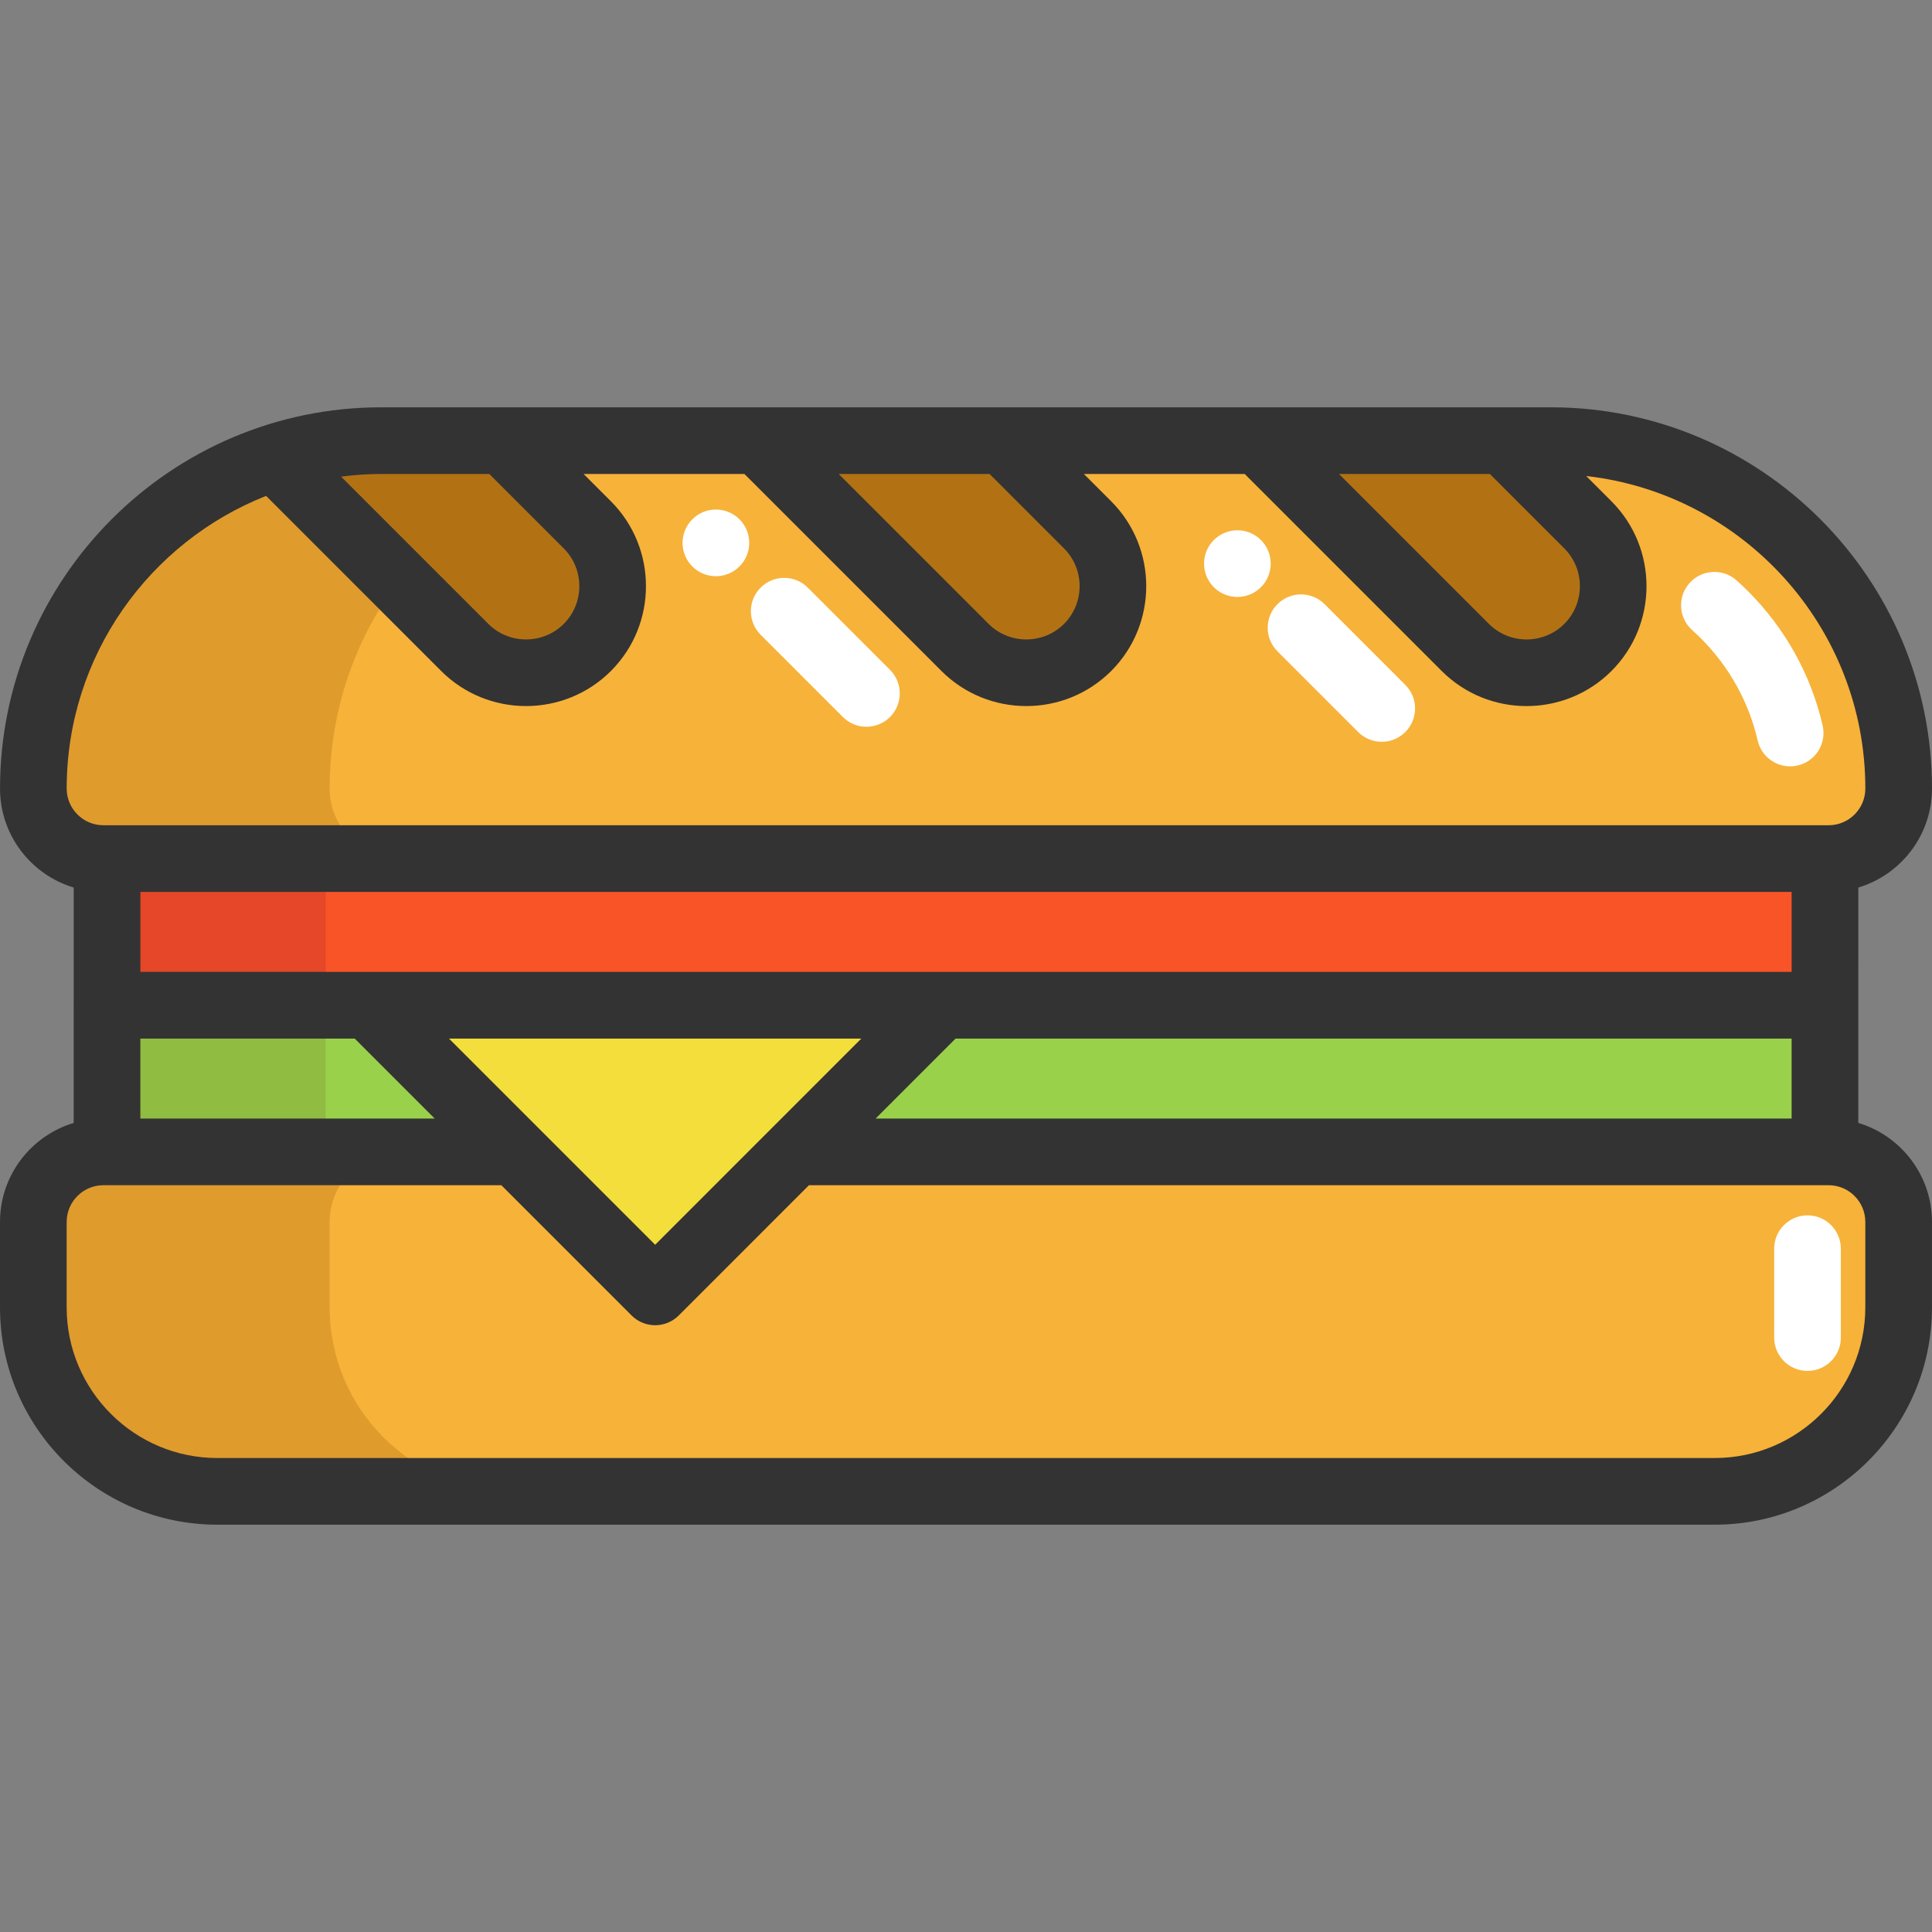
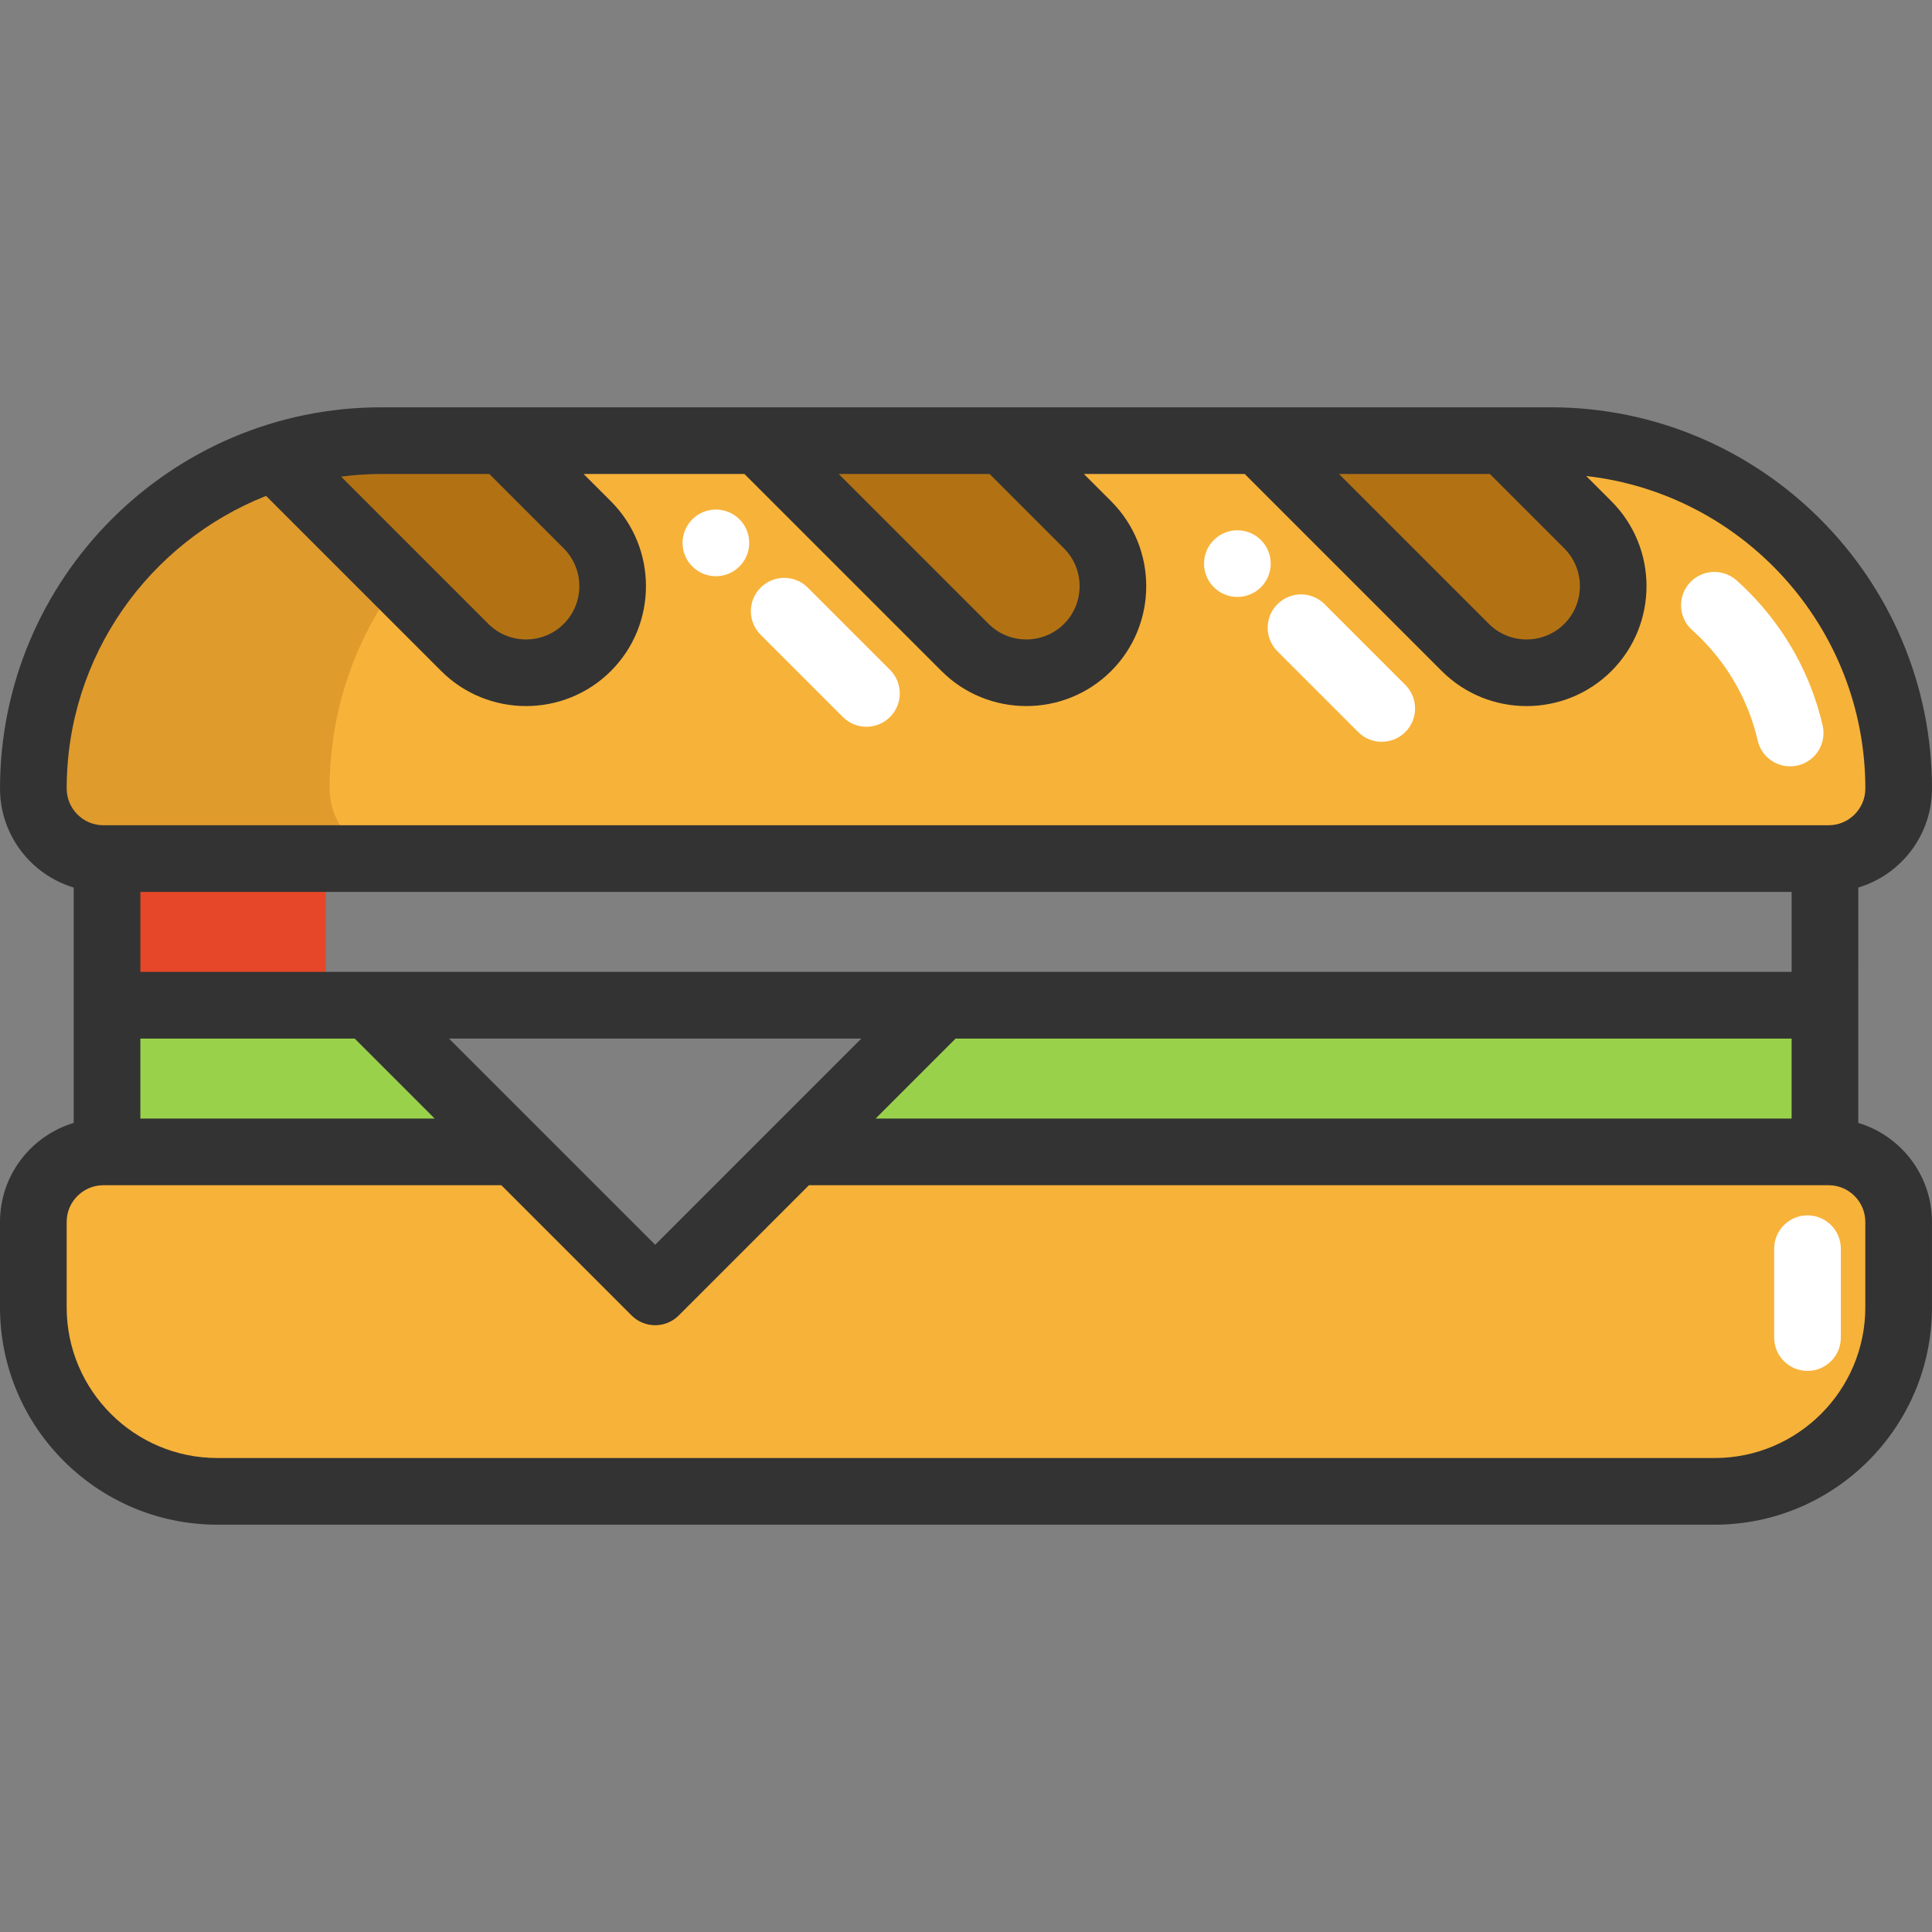
<svg xmlns="http://www.w3.org/2000/svg" version="1.1" id="Layer_1" viewBox="0 0 434.695 434.695" xml:space="preserve" width="512" height="512">
  <rect x="0" y="0" width="434.695" height="434.695" fill="#808080" stroke="none" />
  <g>
    <path style="fill:#F7B239;" d="M427.191,274.936v19.22c0,22.86-18.53,41.4-41.4,41.4H48.911c-22.87,0-41.41-18.54-41.41-41.4   v-19.22c0-8.7,7.06-15.76,15.76-15.76h0.82h91.83l31.5,31.5l31.5-31.5h231.7h0.83C420.141,259.176,427.191,266.236,427.191,274.936   z" />
    <path style="fill:#F7B239;" d="M427.191,177.416c0,8.71-7.05,15.76-15.75,15.76h-0.83H24.081h-0.82c-4.35,0-8.29-1.76-11.14-4.61   c-2.85-2.85-4.62-6.79-4.62-11.15c0-34.86,22.79-64.4,54.29-74.52l42.78,42.78c7.62,7.61,19.96,7.61,27.58,0   c7.61-7.62,7.61-19.96,0-27.58l-18.95-18.95h57.4l46.53,46.53c7.62,7.61,19.96,7.61,27.58,0c7.61-7.62,7.61-19.96,0-27.58   l-18.95-18.95h57.4l46.53,46.53c7.61,7.61,19.96,7.61,27.58,0c7.61-7.62,7.61-19.96,0-27.58l-18.95-18.95h10.6   c21.61,0,41.18,8.76,55.35,22.92C418.431,136.236,427.191,155.796,427.191,177.416z" />
-     <path style="fill:#E09B2D;" d="M115.581,335.556h-66.67c-22.87,0-41.41-18.54-41.41-41.4v-19.22c0-8.7,7.06-15.76,15.76-15.76   h66.67c-8.7,0-15.76,7.06-15.76,15.76v19.22C74.171,317.016,92.711,335.556,115.581,335.556z" />
    <path style="fill:#E09B2D;" d="M78.791,188.566c2.85,2.85,6.79,4.61,11.14,4.61h-66.67c-4.35,0-8.29-1.76-11.14-4.61   c-2.85-2.85-4.62-6.79-4.62-11.15c0-34.86,22.79-64.4,54.29-74.52l27.83,27.83c-9.71,13.04-15.45,29.19-15.45,46.69   C74.171,181.776,75.941,185.716,78.791,188.566z" />
    <path style="fill:#F7B239;" d="M160.721,147.816c-7.61,5.39-18.22,4.67-25.03-2.14l-46.52-46.52c21.25,0.24,40.46,8.95,54.43,22.91   C150.901,129.366,156.761,138.106,160.721,147.816z" />
    <path style="fill:#F7B239;" d="M89.171,99.156c-0.31-0.01-0.61-0.01-0.92-0.01h0.91L89.171,99.156z" />
    <polygon style="fill:#9AD14B;" points="410.611,226.176 410.611,259.176 178.911,259.176 211.901,226.176  " />
-     <polygon style="fill:#F95428;" points="410.611,193.176 410.611,226.176 211.901,226.176 82.911,226.176 24.081,226.176    24.081,193.176  " />
    <polygon style="fill:#E54728;" points="73.277,193.176 73.277,226.176 47.986,226.176 31.568,226.176 24.081,226.176    24.081,193.176  " />
    <path style="fill:#B27214;" d="M357.271,118.096c7.61,7.62,7.61,19.96,0,27.58c-7.62,7.61-19.97,7.61-27.58,0l-46.53-46.53h55.16   L357.271,118.096z" />
    <path style="fill:#B27214;" d="M244.711,118.096c7.61,7.62,7.61,19.96,0,27.58c-7.62,7.61-19.96,7.61-27.58,0l-46.53-46.53h55.16   L244.711,118.096z" />
-     <polygon style="fill:#F4DE3B;" points="211.901,226.176 178.911,259.176 147.411,290.676 115.911,259.176 82.911,226.176  " />
    <path style="fill:#B27214;" d="M132.151,118.096c7.61,7.62,7.61,19.96,0,27.58c-7.62,7.61-19.96,7.61-27.58,0l-42.78-42.78   c7.56-2.44,15.62-3.75,23.99-3.75h27.42L132.151,118.096z" />
    <polygon style="fill:#9AD14B;" points="115.911,259.176 24.081,259.176 24.081,226.176 82.911,226.176  " />
-     <polygon style="fill:#90BC42;" points="73.277,224.51 73.277,257.51 47.986,257.51 31.568,257.51 24.081,257.51 24.081,224.51  " />
    <path style="fill:#FFFFFF;" d="M402.775,172.429c-3.417,0-6.505-2.35-7.303-5.822c-1.991-8.662-6.405-16.605-12.765-22.97   c-0.641-0.64-1.306-1.269-1.972-1.864c-3.088-2.76-3.354-7.501-0.594-10.59c2.761-3.088,7.501-3.354,10.59-0.594   c0.871,0.779,1.74,1.6,2.581,2.44c8.357,8.363,14.158,18.811,16.779,30.219c0.928,4.037-1.593,8.062-5.63,8.989   C403.897,172.367,403.332,172.429,402.775,172.429z M310.892,166.904c-1.919,0-3.839-0.732-5.303-2.197l-18.165-18.165   c-2.929-2.929-2.929-7.678,0-10.606c2.929-2.929,7.678-2.93,10.606,0l18.165,18.165c2.929,2.929,2.929,7.678,0,10.606   C314.73,166.172,312.811,166.904,310.892,166.904z M194.947,163.52c-1.919,0-3.839-0.732-5.303-2.197l-18.503-18.503   c-2.929-2.929-2.929-7.678,0-10.606c2.929-2.929,7.678-2.929,10.606,0l18.503,18.503c2.929,2.929,2.929,7.678,0,10.606   C198.786,162.787,196.866,163.52,194.947,163.52z" />
    <circle style="fill:#FFFFFF;" cx="161.074" cy="122.146" r="7.5" />
    <circle style="fill:#FFFFFF;" cx="278.407" cy="126.813" r="7.5" />
    <path style="fill:#FFFFFF;" d="M406.684,308.45c-4.142,0-7.5-3.358-7.5-7.5v-20c0-4.142,3.358-7.5,7.5-7.5s7.5,3.358,7.5,7.5v20   C414.184,305.092,410.826,308.45,406.684,308.45z" />
    <path style="fill:#333333;" d="M418.11,252.653l0.004-52.957c9.579-2.878,16.58-11.773,16.58-22.277   c0-47.297-38.479-85.776-85.776-85.776H85.781c-47.297,0-85.776,38.479-85.776,85.776c0,10.503,7.001,19.399,16.58,22.277   l-0.004,52.959C7.001,255.532,0,264.428,0,274.932v19.22c0,26.963,21.941,48.9,48.91,48.9h336.88c26.963,0,48.9-21.937,48.9-48.9   v-19.22C434.69,264.426,427.689,255.528,418.11,252.653z M403.115,218.672H31.584v-17.995h371.53V218.672z M31.58,233.676h48.227   l17.996,17.996H31.58V233.676z M101.02,233.676h92.774l-46.384,46.39L101.02,233.676z M215.006,233.676H403.11v17.996H197.012   L215.006,233.676z M351.97,140.366c-4.685,4.678-12.3,4.68-16.977,0.003l-33.726-33.727h33.947l16.749,16.75   C356.639,128.074,356.639,135.691,351.97,140.366z M239.403,123.392c4.675,4.682,4.675,12.299,0.007,16.974   c-4.682,4.676-12.299,4.675-16.977,0.003l-33.726-33.727h33.947L239.403,123.392z M110.094,106.643l16.749,16.75   c4.675,4.682,4.675,12.299,0.007,16.974c-4.682,4.675-12.299,4.675-16.977,0.003l-33.13-33.13c2.962-0.379,5.974-0.597,9.037-0.597   H110.094z M59.869,111.577l39.402,39.402c5.262,5.256,12.174,7.884,19.087,7.884c6.915,0,13.832-2.63,19.099-7.891   c10.513-10.526,10.513-27.653-0.003-38.183l-6.146-6.146h36.187l44.336,44.336c5.263,5.256,12.174,7.884,19.087,7.884   c6.915,0,13.832-2.63,19.099-7.891c10.513-10.526,10.513-27.653-0.003-38.183l-6.146-6.146h36.187l44.333,44.333   c5.261,5.261,12.172,7.891,19.087,7.891c6.915,0,13.833-2.631,19.103-7.894c10.512-10.526,10.512-27.653-0.003-38.183l-5.686-5.686   c35.287,3.974,62.807,33.984,62.807,70.315c0,4.554-3.705,8.259-8.259,8.259h-0.821H24.084h-0.821   c-4.554,0-8.259-3.705-8.259-8.259C15.004,147.538,33.627,121.941,59.869,111.577z M419.69,294.152c0,18.692-15.208,33.9-33.9,33.9   H48.91c-18.698,0-33.91-15.208-33.91-33.9v-19.22c0-4.555,3.706-8.26,8.26-8.26h0.82h88.723l29.304,29.304   c1.406,1.407,3.314,2.197,5.303,2.197c1.989,0,3.897-0.791,5.304-2.197l29.3-29.304H410.61h0.83c4.549,0,8.25,3.705,8.25,8.26   V294.152z" />
  </g>
</svg>